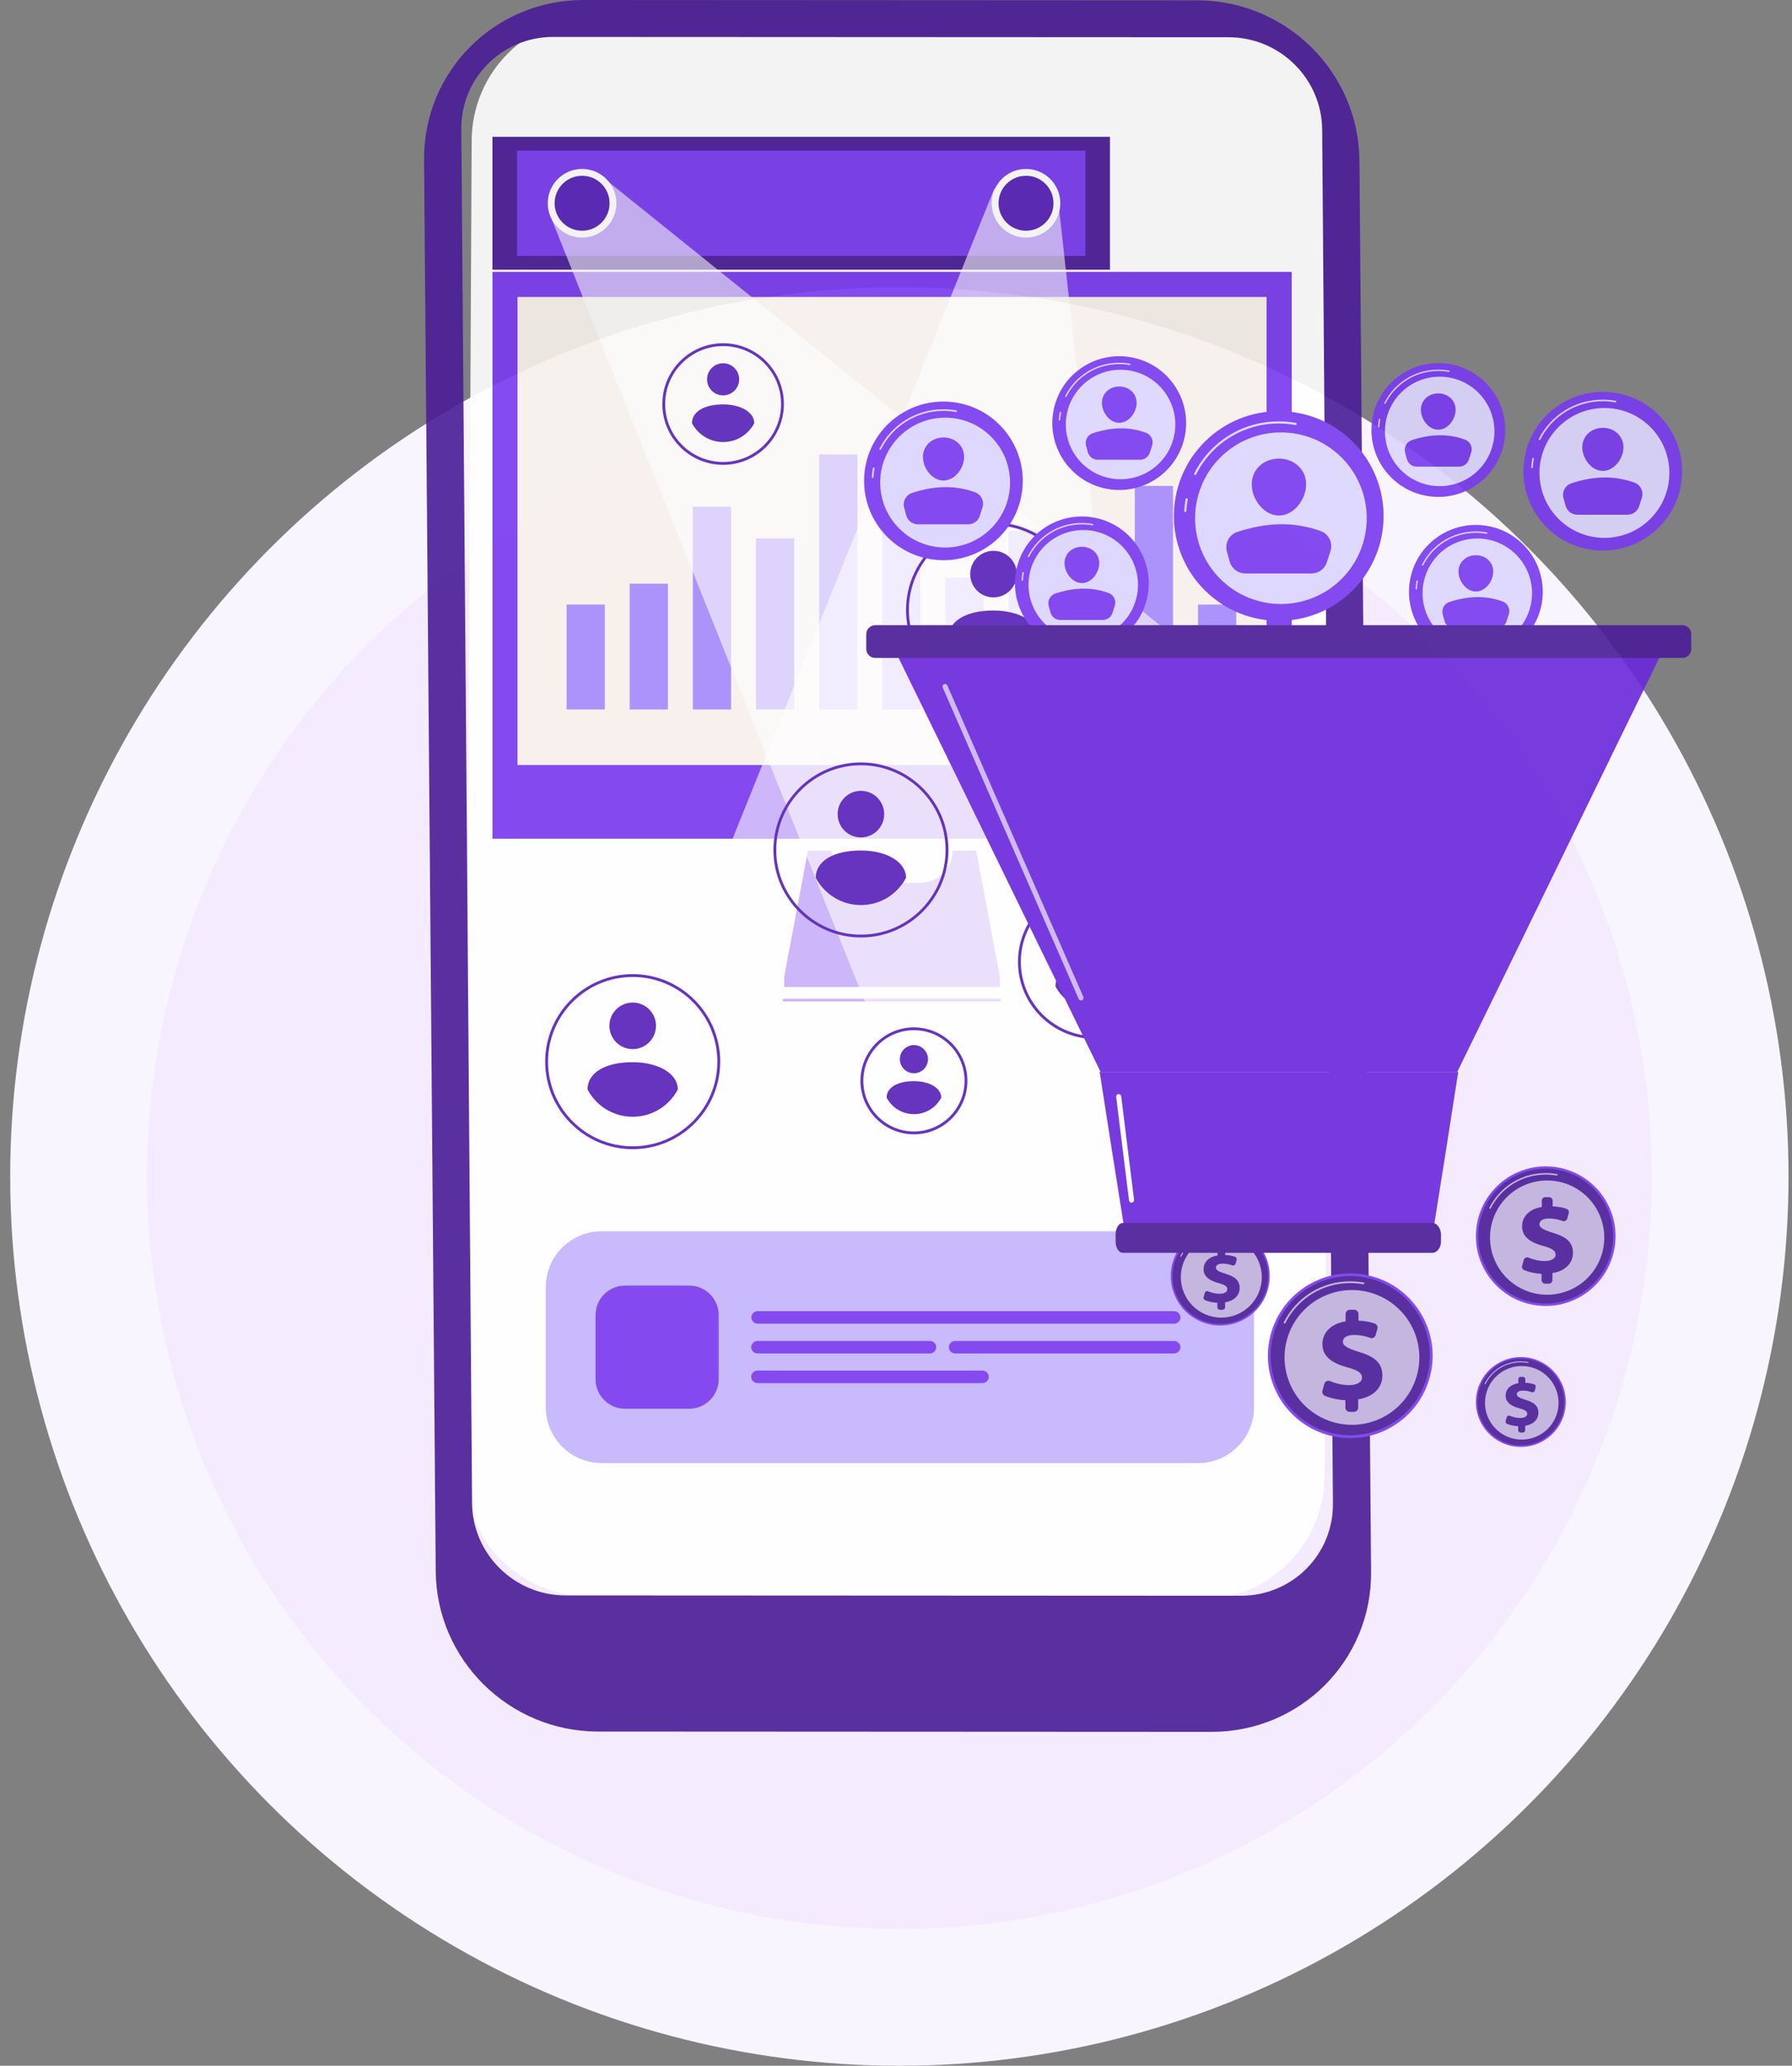
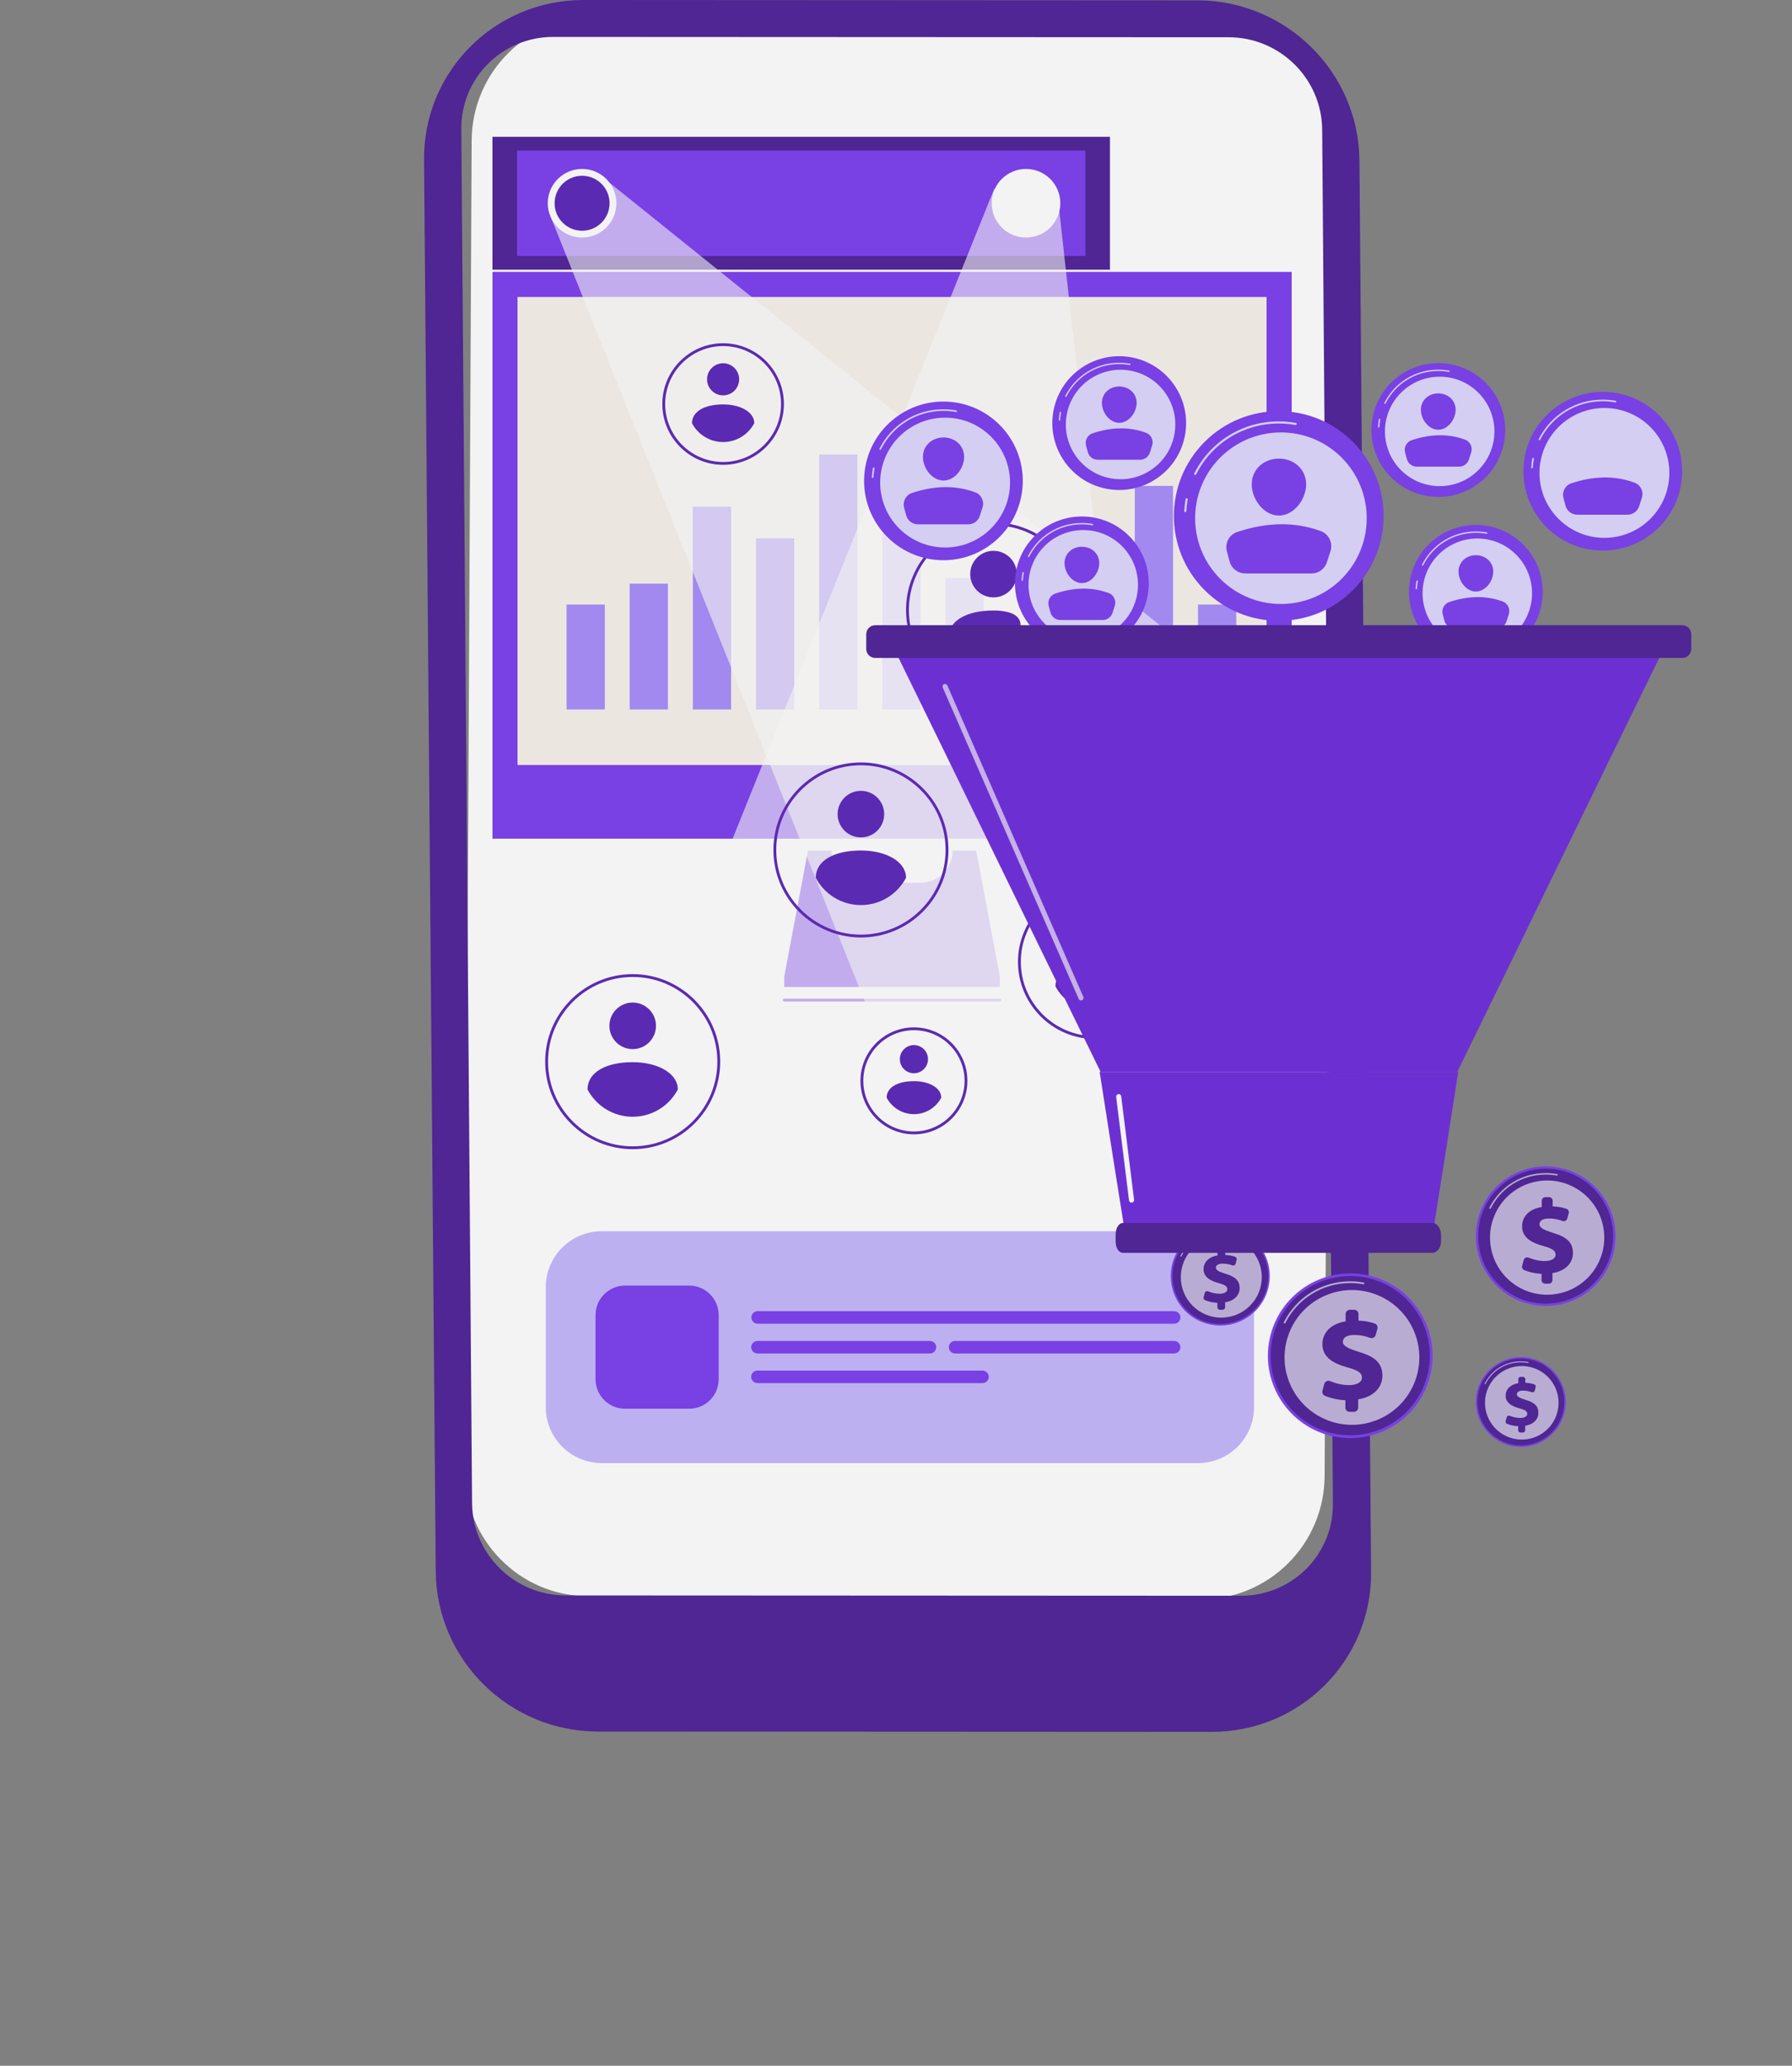
<svg xmlns="http://www.w3.org/2000/svg" width="131" height="151" viewBox="0 0 131 151" fill="none">
  <rect x="0" y="0" width="131" height="151" fill="#808080" stroke="none" />
-   <circle cx="65.746" cy="86" r="60" fill="#F4EBFF" stroke="#F9F5FF" stroke-width="10" />
  <g opacity="0.9">
    <path d="M42.975 116.678L87.754 116.907C92.743 116.932 96.808 112.892 96.834 107.884L97.326 10.594C97.351 5.586 93.327 1.505 88.338 1.479L43.559 1.251C38.57 1.226 34.505 5.266 34.48 10.274L33.988 107.564C33.963 112.572 37.987 116.652 42.976 116.678H42.975Z" fill="white" />
    <path d="M100.23 114.908C100.211 112.537 99.413 15.949 99.378 11.731C99.324 5.272 94.019 0.03 87.527 0.024L42.658 4.65972e-06C36.166 -0.006 30.947 5.226 31 11.685L31.853 114.863C31.906 121.322 37.212 126.564 43.703 126.569L88.573 126.592C95.064 126.598 100.283 121.366 100.23 114.907V114.908ZM90.718 116.644L41.344 116.62C37.6 116.617 34.54 113.594 34.51 109.868L34.084 55.22L33.722 9.439C33.691 5.713 36.702 2.696 40.445 2.699L89.819 2.723C93.564 2.726 96.623 5.749 96.654 9.475C96.845 32.648 97.424 107.82 97.441 109.905C97.472 113.63 94.462 116.648 90.717 116.644H90.718Z" fill="#491C96" />
    <path d="M87.582 90H43.99C41.73 90 39.898 91.832 39.898 94.092V102.853C39.898 105.113 41.73 106.945 43.99 106.945H87.582C89.841 106.945 91.673 105.113 91.673 102.853V94.092C91.673 91.832 89.841 90 87.582 90Z" fill="#C3B5FD" />
    <path d="M50.38 93.971H45.693C44.501 93.971 43.535 94.937 43.535 96.129V100.816C43.535 102.008 44.501 102.974 45.693 102.974H50.38C51.572 102.974 52.538 102.008 52.538 100.816V96.129C52.538 94.937 51.572 93.971 50.38 93.971Z" fill="#7839EE" />
    <path d="M85.837 96.758H55.383C55.133 96.758 54.926 96.551 54.926 96.3C54.926 96.05 55.133 95.843 55.383 95.843H85.837C86.087 95.843 86.294 96.05 86.294 96.3C86.294 96.551 86.087 96.758 85.837 96.758Z" fill="#7839EE" />
    <path d="M67.983 98.933H55.372C55.121 98.933 54.914 98.725 54.914 98.475C54.914 98.225 55.121 98.018 55.372 98.018H67.983C68.233 98.018 68.44 98.225 68.44 98.475C68.44 98.725 68.233 98.933 67.983 98.933Z" fill="#7839EE" />
    <path d="M85.833 98.933H69.821C69.57 98.933 69.363 98.725 69.363 98.475C69.363 98.225 69.57 98.018 69.821 98.018H85.833C86.083 98.018 86.291 98.225 86.291 98.475C86.291 98.725 86.083 98.933 85.833 98.933Z" fill="#7839EE" />
    <path d="M71.824 101.1H55.372C55.121 101.1 54.914 100.892 54.914 100.642C54.914 100.392 55.121 100.185 55.372 100.185H71.824C72.075 100.185 72.282 100.392 72.282 100.642C72.282 100.892 72.075 101.1 71.824 101.1Z" fill="#7839EE" />
    <path d="M36.001 61.305L94.426 61.305V19.875L36.001 19.875L36.001 61.305Z" fill="#7839EE" />
    <path d="M92.59 55.92V21.708L37.831 21.708V55.92H92.59Z" fill="#F7F1EB" />
    <path d="M59.062 62.183H60.792C60.792 63.48 61.843 64.532 63.141 64.532H67.283C68.58 64.532 69.632 63.48 69.632 62.183H71.362L73.091 71.374V72.143H57.332V71.374L59.062 62.183H59.062Z" fill="#7839EE" />
    <path d="M73.089 73.208H57.33C57.273 73.208 57.227 73.161 57.227 73.104C57.227 73.047 57.273 73.001 57.33 73.001H73.089C73.146 73.001 73.192 73.047 73.192 73.104C73.192 73.161 73.146 73.208 73.089 73.208Z" fill="#7839EE" />
    <path d="M44.214 44.191H41.418V51.858H44.214V44.191Z" fill="#A48AFB" />
    <path d="M48.827 42.664H46.031V51.859H48.827V42.664Z" fill="#A48AFB" />
    <path d="M53.444 37.032H50.648V51.859H53.444V37.032Z" fill="#A48AFB" />
    <path d="M58.058 39.356H55.262V51.858H58.058V39.356Z" fill="#A48AFB" />
    <path d="M62.679 33.223H59.883V51.859H62.679V33.223Z" fill="#A48AFB" />
    <path d="M67.292 36.905H64.496V51.859H67.292V36.905Z" fill="#A48AFB" />
    <path d="M71.905 42.242H69.109V51.859H71.905V42.242Z" fill="#A48AFB" />
-     <path d="M76.522 38.809H73.727V51.859H76.522V38.809Z" fill="#A48AFB" />
    <path d="M81.14 40.871H78.344V51.859H81.14V40.871Z" fill="#A48AFB" />
    <path d="M85.753 35.518H82.957V51.859H85.753V35.518Z" fill="#A48AFB" />
    <path d="M90.374 44.192H87.578V51.859H90.374V44.192Z" fill="#A48AFB" />
    <path d="M81.141 10H36V19.715H81.141V10Z" fill="#491C96" />
    <path d="M79.348 11.005H37.797V18.71H79.348V11.005Z" fill="#7839EE" />
    <path opacity="0.6" d="M44.559 13.355L93.57 52.761C93.57 52.761 87.084 72.476 64.61 76.683L40.324 16.013L44.559 13.355Z" fill="white" />
    <path opacity="0.6" d="M77.437 15.391L84.612 80.301C84.612 80.301 66.185 89.85 47.184 77.133L72.681 13.797L77.437 15.392V15.391Z" fill="white" />
    <path d="M42.551 17.365C43.936 17.365 45.059 16.242 45.059 14.857C45.059 13.472 43.936 12.349 42.551 12.349C41.166 12.349 40.043 13.472 40.043 14.857C40.043 16.242 41.166 17.365 42.551 17.365Z" fill="white" />
    <path d="M42.552 16.866C43.661 16.866 44.561 15.966 44.561 14.857C44.561 13.747 43.661 12.848 42.552 12.848C41.442 12.848 40.543 13.747 40.543 14.857C40.543 15.966 41.442 16.866 42.552 16.866Z" fill="#5720B7" />
    <path d="M75.004 17.365C76.389 17.365 77.512 16.242 77.512 14.857C77.512 13.472 76.389 12.349 75.004 12.349C73.619 12.349 72.496 13.472 72.496 14.857C72.496 16.242 73.619 17.365 75.004 17.365Z" fill="white" />
-     <path d="M75.005 16.866C76.115 16.866 77.014 15.966 77.014 14.857C77.014 13.747 76.115 12.848 75.005 12.848C73.895 12.848 72.996 13.747 72.996 14.857C72.996 15.966 73.895 16.866 75.005 16.866Z" fill="#5720B7" />
    <path d="M80.061 75.948C76.949 75.948 74.418 73.416 74.418 70.305C74.418 67.194 76.95 64.662 80.061 64.662C83.172 64.662 85.703 67.194 85.703 70.305C85.703 73.416 83.172 75.948 80.061 75.948ZM80.061 64.869C77.063 64.869 74.625 67.307 74.625 70.304C74.625 73.301 77.064 75.74 80.061 75.74C83.058 75.74 85.496 73.301 85.496 70.304C85.496 67.307 83.058 64.869 80.061 64.869Z" fill="#5720B7" />
    <path d="M80.062 70.34C78.3 70.34 77.156 71.014 77.156 72.096C77.706 73.139 78.8 73.852 80.062 73.852C81.323 73.852 82.418 73.14 82.967 72.096C82.967 71.072 81.71 70.34 80.062 70.34Z" fill="#5720B7" />
    <path d="M80.061 69.499C80.889 69.499 81.559 68.828 81.559 68C81.559 67.173 80.889 66.502 80.061 66.502C79.233 66.502 78.562 67.173 78.562 68C78.562 68.828 79.233 69.499 80.061 69.499Z" fill="#5720B7" />
    <path d="M46.252 84C42.725 84 39.855 81.13 39.855 77.603C39.855 74.076 42.725 71.206 46.252 71.206C49.779 71.206 52.649 74.076 52.649 77.603C52.649 81.13 49.779 84 46.252 84ZM46.252 71.413C42.839 71.413 40.063 74.19 40.063 77.603C40.063 81.016 42.839 83.793 46.252 83.793C49.665 83.793 52.442 81.016 52.442 77.603C52.442 74.19 49.665 71.413 46.252 71.413Z" fill="#5720B7" />
    <path d="M46.25 77.642C44.249 77.642 42.949 78.408 42.949 79.636C43.573 80.822 44.817 81.631 46.25 81.631C47.683 81.631 48.927 80.822 49.551 79.636C49.551 78.473 48.122 77.642 46.25 77.642Z" fill="#5720B7" />
    <path d="M47.455 76.188C48.12 75.523 48.12 74.445 47.455 73.781C46.79 73.116 45.712 73.116 45.047 73.781C44.383 74.445 44.383 75.523 45.047 76.188C45.712 76.853 46.79 76.853 47.455 76.188Z" fill="#5720B7" />
    <path d="M62.936 68.525C59.409 68.525 56.539 65.656 56.539 62.128C56.539 58.601 59.409 55.731 62.936 55.731C66.463 55.731 69.333 58.601 69.333 62.128C69.333 65.656 66.463 68.525 62.936 68.525ZM62.936 55.938C59.523 55.938 56.746 58.715 56.746 62.128C56.746 65.541 59.523 68.318 62.936 68.318C66.349 68.318 69.126 65.541 69.126 62.128C69.126 58.715 66.349 55.938 62.936 55.938Z" fill="#5720B7" />
    <path d="M62.934 62.168C60.932 62.168 59.633 62.934 59.633 64.163C60.257 65.349 61.5 66.158 62.934 66.158C64.367 66.158 65.61 65.349 66.234 64.163C66.234 62.999 64.806 62.168 62.934 62.168Z" fill="#5720B7" />
    <path d="M64.138 60.714C64.803 60.049 64.803 58.971 64.138 58.306C63.474 57.641 62.396 57.641 61.731 58.306C61.066 58.971 61.066 60.049 61.731 60.714C62.396 61.378 63.474 61.378 64.138 60.714Z" fill="#5720B7" />
    <path d="M52.862 33.977C50.411 33.977 48.418 31.983 48.418 29.533C48.418 27.083 50.411 25.09 52.862 25.09C55.312 25.09 57.305 27.083 57.305 29.533C57.305 31.983 55.312 33.977 52.862 33.977ZM52.862 25.297C50.526 25.297 48.625 27.197 48.625 29.533C48.625 31.869 50.526 33.769 52.862 33.769C55.198 33.769 57.098 31.869 57.098 29.533C57.098 27.197 55.198 25.297 52.862 25.297Z" fill="#5720B7" />
    <path d="M52.862 29.561C51.482 29.561 50.586 30.089 50.586 30.936C51.017 31.754 51.874 32.312 52.862 32.312C53.85 32.312 54.708 31.754 55.139 30.936C55.139 30.134 54.154 29.561 52.862 29.561Z" fill="#5720B7" />
    <path d="M52.861 28.901C53.51 28.901 54.035 28.375 54.035 27.727C54.035 27.078 53.51 26.553 52.861 26.553C52.213 26.553 51.688 27.078 51.688 27.727C51.688 28.375 52.213 28.901 52.861 28.901Z" fill="#5720B7" />
    <path d="M66.811 82.915C64.656 82.915 62.902 81.161 62.902 79.006C62.902 76.85 64.656 75.097 66.811 75.097C68.967 75.097 70.72 76.85 70.72 79.006C70.72 81.161 68.967 82.915 66.811 82.915ZM66.811 75.304C64.77 75.304 63.109 76.964 63.109 79.006C63.109 81.047 64.77 82.707 66.811 82.707C68.853 82.707 70.513 81.047 70.513 79.006C70.513 76.964 68.853 75.304 66.811 75.304Z" fill="#5720B7" />
    <path d="M66.812 79.029C65.602 79.029 64.816 79.493 64.816 80.235C65.194 80.952 65.946 81.441 66.812 81.441C67.679 81.441 68.431 80.952 68.808 80.235C68.808 79.531 67.944 79.029 66.812 79.029Z" fill="#5720B7" />
    <path d="M66.811 78.451C67.379 78.451 67.84 77.99 67.84 77.422C67.84 76.853 67.379 76.393 66.811 76.393C66.242 76.393 65.781 76.853 65.781 77.422C65.781 77.99 66.242 78.451 66.811 78.451Z" fill="#5720B7" />
    <path d="M72.631 50.983C69.104 50.983 66.234 48.114 66.234 44.586C66.234 41.059 69.104 38.19 72.631 38.19C76.158 38.19 79.028 41.059 79.028 44.586C79.028 48.114 76.158 50.983 72.631 50.983ZM72.631 38.397C69.218 38.397 66.442 41.173 66.442 44.586C66.442 47.999 69.218 50.776 72.631 50.776C76.044 50.776 78.821 47.999 78.821 44.586C78.821 41.173 76.044 38.397 72.631 38.397Z" fill="#5720B7" />
-     <path d="M72.629 44.626C70.627 44.626 69.328 45.392 69.328 46.621C69.952 47.807 71.196 48.616 72.629 48.616C74.062 48.616 75.306 47.807 75.93 46.621C75.93 45.457 74.501 44.626 72.629 44.626Z" fill="#5720B7" />
+     <path d="M72.629 44.626C70.627 44.626 69.328 45.392 69.328 46.621C69.952 47.807 71.196 48.616 72.629 48.616C75.93 45.457 74.501 44.626 72.629 44.626Z" fill="#5720B7" />
    <path d="M74.33 41.992C74.345 41.052 73.595 40.278 72.655 40.263C71.715 40.248 70.941 40.998 70.926 41.938C70.911 42.878 71.66 43.652 72.6 43.667C73.54 43.682 74.315 42.932 74.33 41.992Z" fill="#5720B7" />
    <path d="M104.66 100.009C105.162 96.722 102.904 93.651 99.617 93.15C96.33 92.648 93.258 94.906 92.756 98.192C92.254 101.478 94.512 104.549 97.799 105.051C101.087 105.553 104.158 103.295 104.66 100.009Z" fill="#7839EE" />
    <path d="M104.371 100.429C105.109 97.301 103.171 94.167 100.043 93.428C96.914 92.69 93.779 94.627 93.04 97.756C92.302 100.884 94.24 104.018 97.368 104.757C100.497 105.495 103.632 103.558 104.371 100.429Z" fill="#491C96" />
    <path opacity="0.65" d="M93.908 96.743C93.898 96.743 93.888 96.741 93.879 96.736C93.847 96.72 93.835 96.681 93.851 96.65C94.781 94.806 96.642 93.66 98.707 93.66C99.037 93.66 99.367 93.69 99.688 93.748C99.723 93.755 99.746 93.788 99.739 93.823C99.733 93.857 99.699 93.881 99.665 93.874C99.351 93.817 99.029 93.788 98.707 93.788C96.691 93.788 94.874 94.906 93.964 96.707C93.953 96.729 93.931 96.743 93.907 96.743H93.908Z" fill="white" />
    <path opacity="0.65" d="M100.716 103.774C103.23 102.733 104.423 99.852 103.382 97.338C102.341 94.825 99.459 93.632 96.946 94.673C94.432 95.714 93.239 98.595 94.28 101.108C95.321 103.621 98.203 104.815 100.716 103.774Z" fill="white" />
    <path d="M98.351 102.885V102.35C97.792 102.327 97.239 102.195 96.847 102.024C96.707 101.963 96.635 101.805 96.675 101.658L96.811 101.159C96.861 100.975 97.06 100.881 97.235 100.954C97.624 101.117 98.106 101.247 98.624 101.247C99.141 101.247 99.563 101.064 99.563 100.691C99.563 100.354 99.253 100.153 98.504 99.952C97.438 99.66 96.671 99.195 96.671 98.256C96.671 97.407 97.292 96.76 98.368 96.587V96.051C98.368 95.879 98.508 95.739 98.68 95.739H98.995C99.167 95.739 99.307 95.879 99.307 96.051V96.532C99.824 96.553 100.201 96.642 100.499 96.747C100.652 96.801 100.736 96.966 100.693 97.122L100.567 97.584C100.519 97.762 100.329 97.859 100.156 97.794C99.882 97.69 99.493 97.582 98.987 97.582C98.349 97.582 98.166 97.846 98.166 98.083C98.166 98.375 98.549 98.575 99.379 98.831C100.565 99.186 101.057 99.679 101.057 100.563C101.057 101.375 100.455 102.105 99.287 102.287V102.887C99.287 103.059 99.147 103.199 98.975 103.199H98.66C98.488 103.199 98.348 103.059 98.348 102.887L98.351 102.885Z" fill="#491C96" />
    <path d="M118.034 91.177C118.486 88.395 116.596 85.774 113.814 85.322C111.032 84.871 108.41 86.76 107.958 89.541C107.507 92.323 109.396 94.944 112.178 95.396C114.961 95.847 117.582 93.958 118.034 91.177Z" fill="#7839EE" />
    <path d="M117.551 92.243C118.593 89.727 117.398 86.841 114.881 85.799C112.363 84.756 109.478 85.951 108.435 88.468C107.392 90.985 108.588 93.871 111.105 94.913C113.622 95.956 116.508 94.76 117.551 92.243Z" fill="#491C96" />
    <path opacity="0.65" d="M108.925 88.361C108.917 88.361 108.909 88.359 108.901 88.355C108.874 88.341 108.863 88.309 108.877 88.282C109.667 86.719 111.244 85.748 112.994 85.748C113.274 85.748 113.553 85.773 113.826 85.823C113.855 85.828 113.875 85.856 113.869 85.886C113.864 85.916 113.836 85.935 113.806 85.929C113.54 85.881 113.267 85.856 112.994 85.856C111.285 85.856 109.745 86.805 108.974 88.331C108.965 88.35 108.946 88.361 108.926 88.361L108.925 88.361Z" fill="white" />
    <path opacity="0.65" d="M113.89 94.564C116.155 94.128 117.637 91.939 117.201 89.675C116.765 87.411 114.576 85.929 112.311 86.365C110.047 86.801 108.564 88.99 109.001 91.254C109.437 93.518 111.626 95 113.89 94.564Z" fill="white" />
    <path d="M112.691 93.566V93.112C112.218 93.093 111.749 92.981 111.416 92.836C111.297 92.784 111.237 92.651 111.271 92.526L111.387 92.103C111.429 91.947 111.598 91.867 111.746 91.929C112.076 92.067 112.484 92.177 112.923 92.177C113.362 92.177 113.719 92.022 113.719 91.706C113.719 91.42 113.456 91.249 112.823 91.079C111.918 90.832 111.269 90.438 111.269 89.641C111.269 88.922 111.794 88.373 112.707 88.227V87.773C112.707 87.627 112.825 87.508 112.972 87.508H113.239C113.385 87.508 113.504 87.626 113.504 87.773V88.181C113.942 88.199 114.261 88.273 114.514 88.362C114.643 88.408 114.714 88.548 114.678 88.68L114.572 89.071C114.532 89.222 114.37 89.305 114.224 89.249C113.991 89.161 113.661 89.069 113.233 89.069C112.692 89.069 112.537 89.293 112.537 89.495C112.537 89.742 112.861 89.912 113.565 90.128C114.57 90.43 114.987 90.847 114.987 91.597C114.987 92.285 114.477 92.904 113.487 93.058V93.566C113.487 93.712 113.369 93.831 113.222 93.831H112.955C112.809 93.831 112.69 93.713 112.69 93.566H112.691Z" fill="#491C96" />
    <path d="M92.809 93.573C92.974 91.582 91.493 89.835 89.502 89.67C87.511 89.506 85.764 90.986 85.599 92.977C85.434 94.967 86.915 96.715 88.906 96.879C90.897 97.044 92.645 95.564 92.809 93.573Z" fill="#7839EE" />
    <path d="M92.66 93.84C92.969 91.934 91.674 90.138 89.768 89.829C87.862 89.519 86.065 90.814 85.756 92.72C85.446 94.626 86.741 96.422 88.647 96.731C90.554 97.04 92.35 95.746 92.66 93.84Z" fill="#491C96" />
    <path opacity="0.65" d="M86.323 91.863C86.317 91.863 86.311 91.862 86.306 91.859C86.287 91.849 86.28 91.826 86.289 91.807C86.849 90.699 87.967 90.011 89.207 90.011C89.405 90.011 89.603 90.028 89.797 90.064C89.818 90.068 89.832 90.088 89.828 90.109C89.824 90.13 89.804 90.144 89.783 90.14C89.594 90.105 89.401 90.088 89.207 90.088C87.996 90.088 86.904 90.76 86.358 91.842C86.351 91.855 86.337 91.863 86.323 91.863Z" fill="white" />
    <path opacity="0.65" d="M89.28 96.314C90.915 96.314 92.24 94.989 92.24 93.354C92.24 91.72 90.915 90.394 89.28 90.394C87.646 90.394 86.32 91.72 86.32 93.354C86.32 94.989 87.646 96.314 89.28 96.314Z" fill="white" />
    <path d="M88.994 95.554V95.232C88.658 95.219 88.326 95.139 88.09 95.036C88.006 94.999 87.963 94.904 87.987 94.816L88.069 94.516C88.099 94.406 88.218 94.349 88.323 94.393C88.558 94.491 88.846 94.569 89.158 94.569C89.469 94.569 89.722 94.459 89.722 94.234C89.722 94.032 89.536 93.911 89.087 93.79C88.446 93.615 87.985 93.336 87.985 92.771C87.985 92.262 88.358 91.873 89.004 91.768V91.446C89.004 91.342 89.089 91.259 89.192 91.259H89.381C89.485 91.259 89.569 91.343 89.569 91.446V91.735C89.879 91.748 90.106 91.801 90.285 91.864C90.377 91.896 90.427 91.996 90.402 92.09L90.327 92.367C90.298 92.474 90.184 92.532 90.08 92.493C89.915 92.431 89.681 92.366 89.377 92.366C88.993 92.366 88.884 92.525 88.884 92.667C88.884 92.843 89.114 92.963 89.613 93.117C90.326 93.33 90.622 93.626 90.622 94.158C90.622 94.645 90.26 95.084 89.559 95.194V95.554C89.559 95.658 89.475 95.741 89.371 95.741H89.182C89.078 95.741 88.995 95.657 88.995 95.554H88.994Z" fill="#491C96" />
    <path d="M114.461 102.628C114.543 100.816 113.14 99.279 111.327 99.197C109.514 99.115 107.977 100.518 107.895 102.33C107.813 104.143 109.216 105.679 111.029 105.761C112.842 105.844 114.378 104.441 114.461 102.628Z" fill="#7839EE" />
    <path d="M114.33 102.866C114.544 101.125 113.307 99.54 111.566 99.325C109.825 99.111 108.239 100.348 108.025 102.089C107.811 103.83 109.048 105.415 110.789 105.629C112.53 105.844 114.116 104.606 114.33 102.866Z" fill="#491C96" />
    <path opacity="0.65" d="M108.558 101.19C108.553 101.19 108.548 101.189 108.543 101.186C108.525 101.178 108.518 101.157 108.527 101.14C109.036 100.133 110.051 99.508 111.178 99.508C111.358 99.508 111.538 99.524 111.713 99.556C111.732 99.559 111.745 99.578 111.741 99.597C111.738 99.616 111.72 99.628 111.701 99.625C111.53 99.594 111.353 99.578 111.178 99.578C110.078 99.578 109.086 100.188 108.59 101.171C108.584 101.183 108.572 101.19 108.558 101.19V101.19Z" fill="white" />
    <path opacity="0.65" d="M113.863 103.158C114.204 101.713 113.309 100.265 111.864 99.924C110.418 99.583 108.97 100.478 108.629 101.923C108.288 103.368 109.183 104.816 110.628 105.157C112.074 105.498 113.522 104.603 113.863 103.158Z" fill="white" />
    <path d="M110.983 104.543V104.251C110.678 104.238 110.376 104.167 110.162 104.073C110.086 104.039 110.046 103.953 110.069 103.873L110.143 103.601C110.17 103.501 110.279 103.449 110.374 103.489C110.587 103.578 110.849 103.649 111.132 103.649C111.416 103.649 111.645 103.55 111.645 103.345C111.645 103.161 111.476 103.051 111.068 102.942C110.485 102.783 110.067 102.529 110.067 102.016C110.067 101.554 110.406 101.2 110.994 101.105V100.813C110.994 100.719 111.07 100.643 111.164 100.643H111.335C111.429 100.643 111.506 100.719 111.506 100.813V101.076C111.788 101.087 111.993 101.136 112.156 101.193C112.24 101.222 112.285 101.312 112.262 101.397L112.194 101.649C112.168 101.746 112.064 101.799 111.97 101.764C111.82 101.707 111.608 101.648 111.332 101.648C110.983 101.648 110.883 101.793 110.883 101.922C110.883 102.081 111.092 102.19 111.545 102.33C112.192 102.524 112.461 102.792 112.461 103.275C112.461 103.718 112.132 104.117 111.495 104.216V104.543C111.495 104.637 111.419 104.713 111.325 104.713H111.153C111.059 104.713 110.983 104.637 110.983 104.543Z" fill="#491C96" />
    <path d="M98.9 43.137C101.893 40.144 101.893 35.292 98.9 32.299C95.907 29.306 91.054 29.306 88.06 32.299C85.067 35.292 85.067 40.144 88.06 43.137C91.054 46.129 95.907 46.129 98.9 43.137Z" fill="#7839EE" />
    <path d="M98.718 42.956C101.612 40.063 101.612 35.372 98.718 32.479C95.825 29.586 91.133 29.586 88.24 32.479C85.346 35.372 85.346 40.063 88.24 42.956C91.133 45.849 95.825 45.849 98.718 42.956Z" fill="#7839EE" />
    <path d="M86.649 37.433C86.649 37.433 86.646 37.433 86.645 37.433C86.601 37.431 86.568 37.394 86.57 37.351C86.585 37.06 86.62 36.768 86.671 36.482C86.679 36.44 86.719 36.411 86.762 36.419C86.804 36.427 86.833 36.468 86.825 36.51C86.774 36.789 86.741 37.075 86.726 37.359C86.724 37.401 86.689 37.433 86.648 37.433H86.649Z" fill="#DDD6FE" />
    <path d="M87.371 34.719C87.36 34.719 87.348 34.716 87.336 34.71C87.297 34.69 87.282 34.644 87.301 34.605C88.486 32.258 90.854 30.801 93.481 30.801C93.9 30.801 94.32 30.838 94.729 30.913C94.772 30.921 94.8 30.962 94.792 31.004C94.784 31.047 94.744 31.075 94.701 31.067C94.301 30.994 93.891 30.957 93.481 30.957C90.913 30.957 88.599 32.382 87.441 34.676C87.427 34.703 87.399 34.719 87.371 34.719H87.371Z" fill="#DDD6FE" />
    <path d="M98.074 42.313C100.523 39.864 100.523 35.894 98.074 33.445C95.625 30.996 91.654 30.996 89.204 33.445C86.755 35.894 86.755 39.864 89.204 42.313C91.654 44.762 95.625 44.762 98.074 42.313Z" fill="#DDD6FE" />
    <path d="M95.482 35.401C95.482 36.499 94.591 37.685 93.493 37.685C92.395 37.685 91.504 36.499 91.504 35.401C91.504 34.303 92.395 33.523 93.493 33.523C94.591 33.523 95.482 34.303 95.482 35.401Z" fill="#7839EE" />
    <path d="M91.025 41.915H95.881C96.392 41.915 96.844 41.584 97 41.098L97.262 40.282C97.453 39.684 97.142 39.036 96.553 38.821C94.577 38.098 92.533 38.191 90.44 38.887C89.853 39.082 89.528 39.709 89.69 40.305L89.891 41.047C90.03 41.559 90.494 41.914 91.026 41.914L91.025 41.915Z" fill="#7839EE" />
    <path d="M112.68 44.248C113.226 41.603 111.524 39.017 108.879 38.471C106.234 37.925 103.647 39.627 103.102 42.271C102.556 44.916 104.257 47.502 106.902 48.048C109.547 48.593 112.134 46.892 112.68 44.248Z" fill="#7839EE" />
    <path d="M111.236 46.602C113.082 44.756 113.082 41.763 111.236 39.917C109.39 38.072 106.396 38.072 104.55 39.917C102.704 41.763 102.704 44.756 104.55 46.602C106.396 48.448 109.39 48.448 111.236 46.602Z" fill="#7839EE" />
    <path d="M103.534 43.078C103.534 43.078 103.532 43.078 103.532 43.078C103.504 43.077 103.483 43.053 103.484 43.026C103.494 42.84 103.516 42.654 103.549 42.472C103.553 42.445 103.58 42.426 103.607 42.432C103.634 42.436 103.652 42.462 103.647 42.489C103.615 42.667 103.594 42.85 103.584 43.031C103.583 43.058 103.561 43.078 103.534 43.078Z" fill="#DDD6FE" />
    <path d="M103.995 41.346C103.988 41.346 103.98 41.344 103.973 41.341C103.948 41.328 103.938 41.298 103.95 41.274C104.706 39.777 106.217 38.847 107.893 38.847C108.161 38.847 108.428 38.871 108.689 38.918C108.716 38.923 108.735 38.949 108.729 38.976C108.724 39.003 108.698 39.022 108.671 39.016C108.416 38.97 108.155 38.946 107.893 38.946C106.255 38.946 104.778 39.855 104.039 41.319C104.031 41.336 104.013 41.346 103.994 41.346H103.995Z" fill="#DDD6FE" />
    <path d="M110.824 46.192C112.387 44.63 112.387 42.097 110.824 40.534C109.261 38.972 106.728 38.972 105.165 40.534C103.603 42.097 103.603 44.63 105.165 46.192C106.728 47.754 109.261 47.754 110.824 46.192Z" fill="#DDD6FE" />
    <path d="M109.16 41.782C109.16 42.483 108.592 43.239 107.89 43.239C107.189 43.239 106.621 42.483 106.621 41.782C106.621 41.081 107.189 40.584 107.89 40.584C108.592 40.584 109.16 41.081 109.16 41.782Z" fill="#7839EE" />
    <path d="M106.32 45.938H109.418C109.744 45.938 110.032 45.727 110.132 45.417L110.299 44.896C110.422 44.514 110.223 44.101 109.846 43.964C108.586 43.503 107.282 43.562 105.946 44.006C105.572 44.131 105.365 44.531 105.468 44.911L105.596 45.385C105.685 45.711 105.981 45.938 106.32 45.938Z" fill="#7839EE" />
    <path d="M82.545 46.099C84.455 44.189 84.455 41.094 82.545 39.184C80.636 37.275 77.539 37.275 75.63 39.184C73.72 41.094 73.72 44.189 75.63 46.099C77.539 48.008 80.636 48.008 82.545 46.099Z" fill="#7839EE" />
    <path d="M82.431 45.984C84.278 44.138 84.278 41.145 82.431 39.299C80.585 37.453 77.592 37.453 75.745 39.299C73.899 41.145 73.899 44.138 75.745 45.984C77.592 47.83 80.585 47.83 82.431 45.984Z" fill="#7839EE" />
    <path d="M74.73 42.461C74.73 42.461 74.728 42.461 74.727 42.461C74.7 42.46 74.678 42.436 74.68 42.408C74.69 42.222 74.711 42.036 74.744 41.855C74.749 41.828 74.775 41.809 74.802 41.814C74.829 41.819 74.847 41.845 74.842 41.872C74.81 42.05 74.789 42.232 74.78 42.414C74.778 42.441 74.756 42.461 74.73 42.461Z" fill="#DDD6FE" />
    <path d="M75.186 40.728C75.178 40.728 75.171 40.726 75.164 40.723C75.14 40.71 75.13 40.68 75.142 40.656C75.898 39.158 77.408 38.228 79.085 38.228C79.352 38.228 79.62 38.253 79.881 38.3C79.908 38.305 79.926 38.331 79.921 38.358C79.915 38.385 79.89 38.403 79.863 38.398C79.608 38.351 79.346 38.328 79.085 38.328C77.446 38.328 75.969 39.237 75.231 40.7C75.222 40.718 75.204 40.728 75.186 40.728H75.186Z" fill="#DDD6FE" />
    <path d="M79.189 46.746C81.399 46.746 83.19 44.955 83.19 42.746C83.19 40.536 81.399 38.745 79.189 38.745C76.979 38.745 75.188 40.536 75.188 42.746C75.188 44.955 76.979 46.746 79.189 46.746Z" fill="#DDD6FE" />
    <path d="M80.359 41.164C80.359 41.865 79.791 42.621 79.09 42.621C78.388 42.621 77.82 41.865 77.82 41.164C77.82 40.463 78.388 39.966 79.09 39.966C79.791 39.966 80.359 40.463 80.359 41.164Z" fill="#7839EE" />
    <path d="M77.515 45.32H80.613C80.939 45.32 81.228 45.109 81.328 44.799L81.495 44.277C81.617 43.896 81.418 43.483 81.042 43.346C79.781 42.885 78.477 42.944 77.142 43.388C76.768 43.512 76.56 43.913 76.663 44.293L76.791 44.766C76.88 45.093 77.177 45.32 77.515 45.32Z" fill="#7839EE" />
    <path d="M86.648 31.693C87.071 29.026 85.251 26.521 82.584 26.098C79.917 25.675 77.411 27.494 76.989 30.161C76.566 32.828 78.385 35.333 81.052 35.756C83.72 36.179 86.225 34.36 86.648 31.693Z" fill="#7839EE" />
    <path d="M85.158 34.269C87.004 32.423 87.004 29.43 85.158 27.584C83.312 25.738 80.318 25.738 78.472 27.584C76.626 29.43 76.626 32.423 78.472 34.269C80.318 36.115 83.312 36.115 85.158 34.269Z" fill="#7839EE" />
    <path d="M77.452 30.745C77.452 30.745 77.45 30.745 77.45 30.745C77.422 30.744 77.401 30.72 77.402 30.693C77.412 30.507 77.434 30.321 77.467 30.139C77.471 30.112 77.498 30.093 77.525 30.099C77.552 30.103 77.57 30.129 77.565 30.156C77.533 30.334 77.511 30.517 77.502 30.698C77.501 30.725 77.479 30.745 77.452 30.745Z" fill="#DDD6FE" />
    <path d="M77.917 29.014C77.909 29.014 77.902 29.012 77.894 29.009C77.87 28.996 77.86 28.966 77.872 28.942C78.628 27.445 80.139 26.515 81.815 26.515C82.083 26.515 82.35 26.539 82.611 26.586C82.638 26.591 82.656 26.617 82.651 26.644C82.647 26.671 82.62 26.689 82.593 26.684C82.338 26.638 82.077 26.614 81.815 26.614C80.177 26.614 78.7 27.523 77.961 28.986C77.952 29.004 77.935 29.014 77.916 29.014H77.917Z" fill="#DDD6FE" />
    <path d="M85.868 31.658C86.215 29.476 84.727 27.425 82.545 27.078C80.363 26.731 78.312 28.219 77.965 30.401C77.617 32.583 79.105 34.633 81.288 34.98C83.47 35.327 85.521 33.84 85.868 31.658Z" fill="#DDD6FE" />
    <path d="M83.09 29.449C83.09 30.15 82.522 30.906 81.82 30.906C81.119 30.906 80.551 30.15 80.551 29.449C80.551 28.748 81.119 28.251 81.82 28.251C82.522 28.251 83.09 28.748 83.09 29.449Z" fill="#7839EE" />
    <path d="M80.246 33.605H83.344C83.67 33.605 83.958 33.394 84.058 33.084L84.225 32.563C84.347 32.181 84.149 31.768 83.772 31.631C82.511 31.17 81.208 31.229 79.872 31.673C79.498 31.798 79.29 32.198 79.394 32.578L79.522 33.052C79.611 33.378 79.907 33.605 80.246 33.605Z" fill="#7839EE" />
    <path d="M109.976 32.199C110.399 29.532 108.58 27.027 105.912 26.604C103.245 26.181 100.74 28 100.317 30.667C99.894 33.334 101.713 35.839 104.381 36.262C107.048 36.685 109.553 34.865 109.976 32.199Z" fill="#7839EE" />
    <path d="M108.486 34.774C110.332 32.928 110.332 29.935 108.486 28.089C106.64 26.243 103.646 26.243 101.8 28.089C99.954 29.935 99.954 32.928 101.8 34.774C103.646 36.62 106.64 36.62 108.486 34.774Z" fill="#7839EE" />
    <path d="M100.784 31.25C100.784 31.25 100.782 31.25 100.782 31.25C100.754 31.249 100.733 31.225 100.734 31.198C100.744 31.012 100.766 30.826 100.799 30.643C100.803 30.617 100.83 30.598 100.857 30.603C100.884 30.608 100.902 30.634 100.897 30.661C100.865 30.839 100.844 31.021 100.834 31.203C100.833 31.23 100.811 31.25 100.784 31.25Z" fill="#DDD6FE" />
    <path d="M101.245 29.518C101.238 29.518 101.23 29.516 101.223 29.513C101.198 29.5 101.188 29.47 101.2 29.446C101.956 27.948 103.467 27.019 105.143 27.019C105.411 27.019 105.678 27.043 105.939 27.09C105.966 27.095 105.985 27.121 105.979 27.148C105.975 27.175 105.948 27.193 105.921 27.188C105.666 27.142 105.405 27.118 105.143 27.118C103.505 27.118 102.028 28.027 101.289 29.49C101.281 29.508 101.263 29.518 101.244 29.518H101.245Z" fill="#DDD6FE" />
    <path d="M108.074 34.364C109.637 32.802 109.637 30.269 108.074 28.706C106.511 27.144 103.978 27.144 102.415 28.706C100.853 30.269 100.853 32.802 102.415 34.364C103.978 35.926 106.511 35.926 108.074 34.364Z" fill="#DDD6FE" />
    <path d="M106.41 29.954C106.41 30.655 105.842 31.411 105.14 31.411C104.439 31.411 103.871 30.655 103.871 29.954C103.871 29.253 104.439 28.756 105.14 28.756C105.842 28.756 106.41 29.253 106.41 29.954Z" fill="#7839EE" />
    <path d="M103.57 34.109H106.668C106.994 34.109 107.282 33.898 107.382 33.588L107.549 33.066C107.672 32.685 107.473 32.272 107.096 32.135C105.836 31.674 104.532 31.733 103.196 32.177C102.822 32.301 102.615 32.702 102.718 33.082L102.846 33.556C102.935 33.882 103.231 34.109 103.57 34.109Z" fill="#7839EE" />
    <path d="M106.531 78.35H80.455C75.35 67.936 70.246 57.382 65.141 46.968H121.846C116.741 57.382 111.636 67.936 106.531 78.35Z" fill="#6927DA" />
    <path d="M122.979 45.701H63.983C63.619 45.701 63.324 45.996 63.324 46.36V47.435C63.324 47.799 63.619 48.093 63.983 48.093H122.979C123.343 48.093 123.637 47.799 123.637 47.435V46.36C123.637 45.996 123.343 45.701 122.979 45.701Z" fill="#491C96" />
    <path d="M104.66 90.664H82.329C81.681 86.653 81.034 82.501 80.387 78.35H106.601C105.954 82.501 105.307 86.653 104.66 90.664Z" fill="#6927DA" />
    <path d="M105.342 90.75C105.342 91.202 105.049 91.577 104.719 91.577H82.1C81.771 91.577 81.555 91.203 81.555 90.75V90.246C81.555 89.794 81.77 89.395 82.1 89.395H104.719C105.048 89.395 105.342 89.794 105.342 90.246V90.75Z" fill="#491C96" />
    <g opacity="0.66">
      <path d="M79.025 73.128C78.954 73.128 78.886 73.087 78.855 73.017L68.914 50.253C68.873 50.159 68.916 50.05 69.01 50.01C69.104 49.969 69.213 50.011 69.254 50.105L79.195 72.87C79.236 72.963 79.193 73.073 79.099 73.113C79.075 73.124 79.05 73.129 79.025 73.129L79.025 73.128Z" fill="white" />
    </g>
    <path d="M82.719 87.907C82.626 87.907 82.546 87.838 82.534 87.745L81.595 80.18C81.583 80.078 81.655 79.986 81.756 79.973C81.858 79.96 81.951 80.033 81.963 80.134L82.903 87.699C82.915 87.801 82.843 87.893 82.742 87.906C82.734 87.907 82.726 87.907 82.719 87.907Z" fill="white" />
    <path d="M122.926 35.145C123.312 31.966 121.047 29.075 117.867 28.689C114.687 28.303 111.796 30.568 111.41 33.748C111.024 36.927 113.289 39.818 116.469 40.204C119.649 40.59 122.54 38.325 122.926 35.145Z" fill="#7839EE" />
-     <path d="M117.167 40.053C120.264 40.053 122.774 37.542 122.774 34.446C122.774 31.349 120.264 28.839 117.167 28.839C114.069 28.839 111.559 31.349 111.559 34.446C111.559 37.542 114.069 40.053 117.167 40.053Z" fill="#7839EE" />
    <path d="M111.997 34.231C111.997 34.231 111.995 34.231 111.993 34.231C111.961 34.23 111.936 34.202 111.938 34.169C111.949 33.949 111.974 33.727 112.014 33.512C112.02 33.48 112.05 33.458 112.083 33.464C112.115 33.47 112.136 33.501 112.131 33.533C112.093 33.744 112.068 33.96 112.057 34.176C112.055 34.207 112.029 34.231 111.997 34.231H111.997Z" fill="#DDD6FE" />
    <path d="M112.54 32.177C112.531 32.177 112.521 32.175 112.513 32.171C112.484 32.156 112.472 32.12 112.487 32.091C113.383 30.315 115.175 29.212 117.164 29.212C117.481 29.212 117.799 29.24 118.108 29.297C118.141 29.303 118.162 29.334 118.156 29.366C118.15 29.398 118.12 29.42 118.087 29.413C117.785 29.358 117.474 29.33 117.164 29.33C115.221 29.33 113.469 30.409 112.592 32.145C112.582 32.165 112.561 32.177 112.539 32.177H112.54Z" fill="#DDD6FE" />
    <path d="M120.644 37.925C122.497 36.072 122.497 33.067 120.644 31.213C118.79 29.36 115.784 29.36 113.931 31.213C112.077 33.067 112.077 36.072 113.931 37.925C115.784 39.779 118.79 39.779 120.644 37.925Z" fill="#DDD6FE" />
-     <path d="M118.679 32.692C118.679 33.524 118.005 34.421 117.173 34.421C116.342 34.421 115.668 33.523 115.668 32.692C115.668 31.862 116.342 31.271 117.173 31.271C118.005 31.271 118.679 31.861 118.679 32.692Z" fill="#7839EE" />
    <path d="M115.304 37.622H118.979C119.366 37.622 119.709 37.372 119.827 37.003L120.024 36.386C120.169 35.933 119.934 35.443 119.487 35.28C117.992 34.733 116.445 34.804 114.861 35.331C114.417 35.478 114.171 35.953 114.293 36.405L114.445 36.966C114.551 37.354 114.902 37.622 115.304 37.622V37.622Z" fill="#7839EE" />
    <path d="M74.749 35.622C75.009 32.43 72.632 29.631 69.439 29.371C66.246 29.11 63.446 31.487 63.186 34.68C62.926 37.872 65.303 40.671 68.496 40.931C71.689 41.191 74.489 38.814 74.749 35.622Z" fill="#7839EE" />
    <path d="M72.931 39.117C75.121 36.927 75.121 33.377 72.931 31.188C70.741 28.998 67.191 28.998 65.001 31.188C62.81 33.377 62.81 36.927 65.001 39.117C67.191 41.307 70.741 41.307 72.931 39.117Z" fill="#7839EE" />
    <path d="M63.794 34.938C63.794 34.938 63.792 34.938 63.79 34.938C63.758 34.936 63.733 34.908 63.734 34.875C63.746 34.655 63.771 34.434 63.811 34.218C63.817 34.186 63.847 34.164 63.88 34.17C63.912 34.176 63.933 34.207 63.928 34.239C63.89 34.45 63.865 34.666 63.853 34.882C63.852 34.913 63.826 34.938 63.794 34.938H63.794Z" fill="#DDD6FE" />
    <path d="M64.345 32.882C64.335 32.882 64.326 32.88 64.318 32.875C64.289 32.86 64.277 32.824 64.291 32.795C65.188 31.02 66.98 29.916 68.968 29.916C69.285 29.916 69.603 29.944 69.913 30.001C69.945 30.007 69.966 30.038 69.961 30.07C69.955 30.102 69.924 30.124 69.892 30.117C69.59 30.062 69.279 30.034 68.968 30.034C67.025 30.034 65.273 31.113 64.397 32.849C64.387 32.869 64.366 32.882 64.344 32.882H64.345Z" fill="#DDD6FE" />
    <path d="M72.447 38.63C74.3 36.777 74.3 33.772 72.447 31.919C70.594 30.066 67.588 30.066 65.735 31.919C63.881 33.772 63.881 36.777 65.735 38.63C67.588 40.483 70.594 40.483 72.447 38.63Z" fill="#DDD6FE" />
    <path d="M70.479 33.398C70.479 34.229 69.806 35.126 68.974 35.126C68.142 35.126 67.469 34.229 67.469 33.398C67.469 32.566 68.142 31.977 68.974 31.977C69.806 31.977 70.479 32.566 70.479 33.398Z" fill="#7839EE" />
    <path d="M67.105 38.327H70.78C71.167 38.327 71.51 38.077 71.627 37.708L71.825 37.091C71.97 36.638 71.734 36.148 71.288 35.985C69.793 35.438 68.246 35.509 66.662 36.036C66.218 36.184 65.972 36.658 66.094 37.11L66.246 37.671C66.351 38.059 66.703 38.328 67.105 38.328V38.327Z" fill="#7839EE" />
  </g>
</svg>